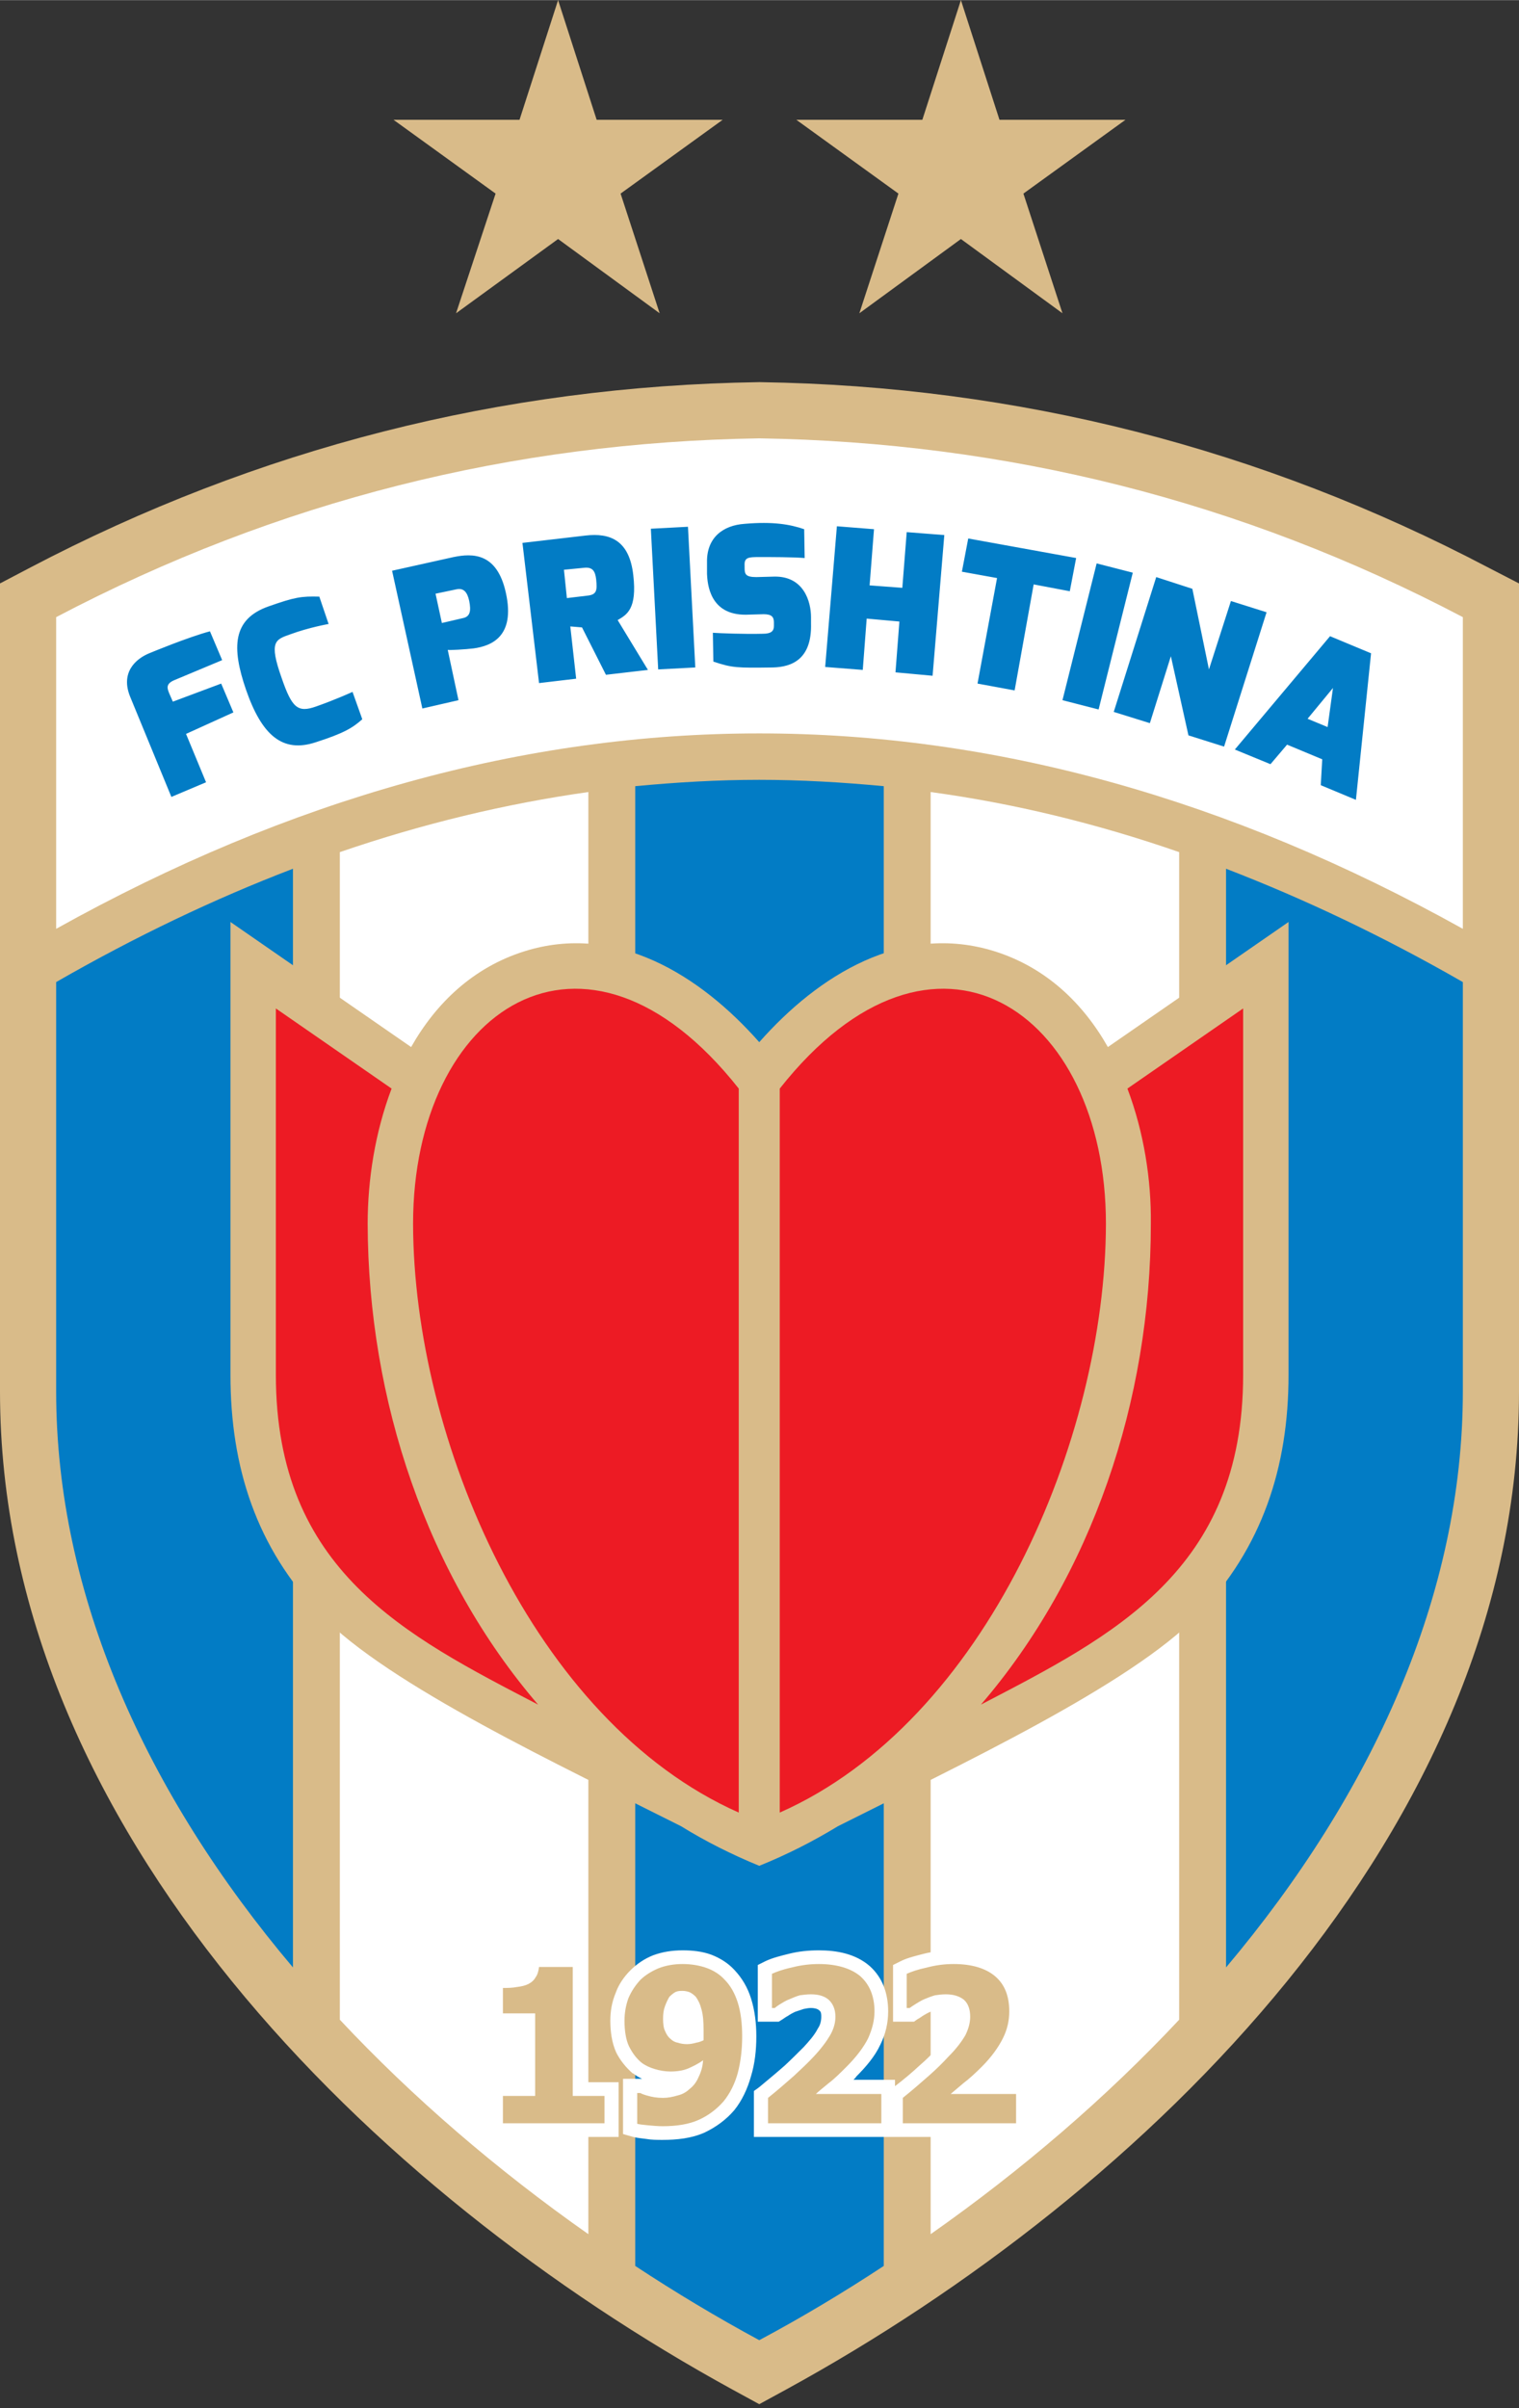
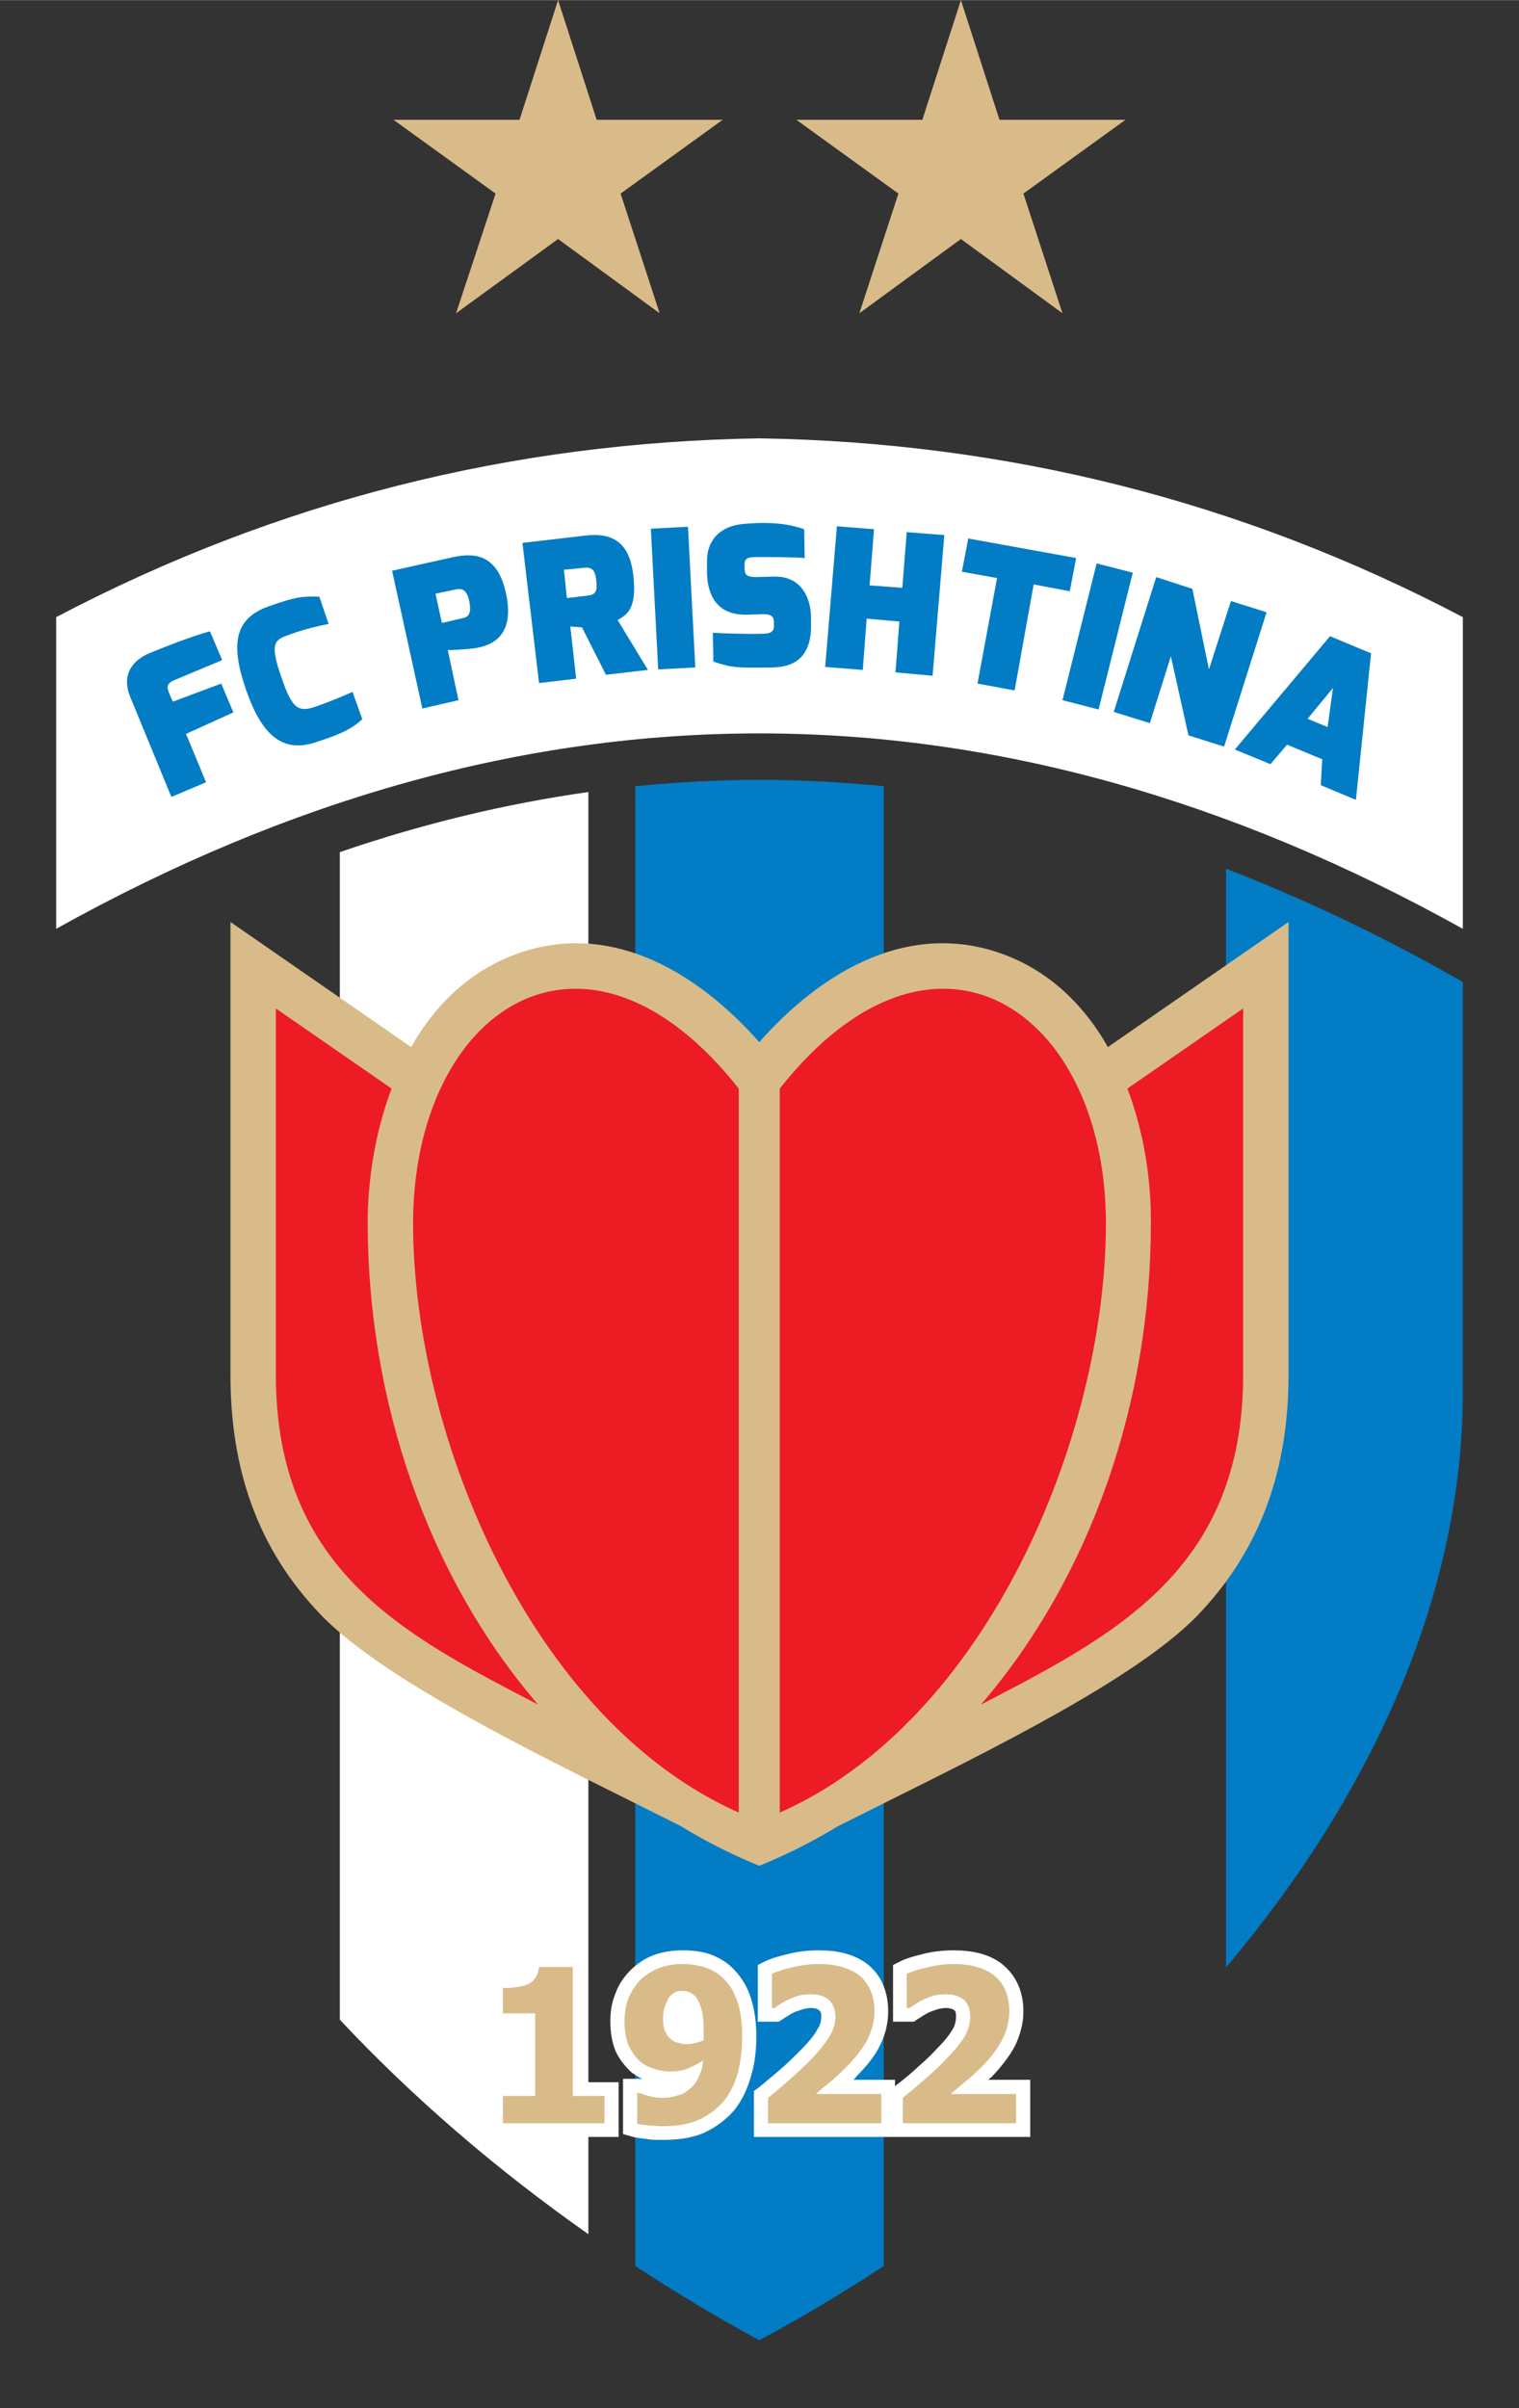
<svg xmlns="http://www.w3.org/2000/svg" xml:space="preserve" width="251.216" height="398.064" version="1.1" style="shape-rendering:geometricPrecision; text-rendering:geometricPrecision; image-rendering:optimizeQuality; fill-rule:evenodd; clip-rule:evenodd" viewBox="0 0 3111 4929">
  <rect x="0" y="0" width="3111" height="4929" fill="#333333" stroke="none" />
  <defs>
    <style type="text/css">

   

    .fil2 {fill:#027CC5}

    .fil0 {fill:#D9BB89}

    .fil3 {fill:#ED1B24}

    .fil1 {fill:white}

   

  </style>
  </defs>
  <g id="Layer_x0020_1">
    <g id="_1291626736">
-       <path class="fil0" d="M1500 4891c-734,-402 -1500,-1146 -1500,-2043 0,-528 0,-1057 0,-1585l0 -69 61 -32c467,-245 966,-372 1493,-380l1 0 2 0c527,8 1026,135 1492,380l62 32 0 69c0,528 0,1057 0,1585 0,897 -766,1641 -1501,2043l-55 30 -55 -30z" />
      <path class="fil1" d="M115 1901l0 -638c455,-239 935,-358 1440,-366 505,8 986,127 1441,366l0 638c-480,-267 -960,-400 -1441,-400 -480,0 -961,133 -1440,400z" />
      <path class="fil2" d="M2511 1778c161,62 323,139 485,232l0 838c0,416 -185,823 -485,1179l0 -2249z" />
-       <path class="fil1" d="M1906 1621c169,23 339,64 509,123l0 2390c-149,159 -321,307 -509,439l0 -2952z" />
-       <path class="fil2" d="M600 4027c-301,-356 -485,-763 -485,-1179l0 -838c162,-93 323,-170 485,-232l0 2249z" />
      <path class="fil1" d="M1205 4573c-188,-132 -360,-280 -509,-439l0 -2390c169,-58 339,-99 509,-123l0 2952z" />
      <path class="fil2" d="M1555 4790c-87,-47 -172,-98 -254,-152l0 -3029c85,-8 169,-13 254,-13 85,0 170,5 255,13l0 3029c-82,54 -167,105 -255,152z" />
      <path class="fil0" d="M2639 1887l-370 256c-51,-90 -127,-163 -232,-196 -189,-59 -361,49 -482,186 -121,-137 -293,-245 -481,-186 -105,33 -181,106 -232,196l-370 -256c0,309 0,618 0,927 0,189 53,354 185,491 138,144 494,310 738,433 50,31 104,58 160,81 57,-23 110,-50 161,-81 244,-123 600,-289 738,-433 131,-137 185,-302 185,-491 0,-309 0,-618 0,-927z" />
      <path class="fil2" d="M351 1631l71 -30 -41 -99 97 -44 -25 -59 -99 37 -7 -16c-4,-10 -9,-20 10,-28l98 -41 -25 -59c-45,12 -122,44 -122,44 -31,12 -62,41 -41,91l84 204zm153 -219c32,92 74,130 143,107 56,-18 75,-29 95,-47l-20 -56c0,0 -35,16 -75,30 -37,13 -49,3 -70,-58 -27,-76 -13,-79 18,-90 38,-14 78,-21 78,-21l-19 -56c-37,-1 -50,1 -104,20 -74,26 -76,84 -46,171zm361 38l74 -17 -22 -103c2,1 37,-1 53,-3 36,-5 86,-24 66,-114 -18,-82 -68,-81 -107,-73l-126 28 62 282zm40 -175l-13 -60 43 -9c14,-3 22,5 26,24 4,20 2,32 -13,35l-43 10zm199 123l76 -9 -12 -107 24 2 49 97 86 -10 -62 -102c19,-11 40,-23 32,-92 -8,-71 -47,-87 -98,-81l-129 15 34 287zm57 -174l-6 -58 41 -4c18,-2 23,7 25,24 2,21 2,31 -18,33l-42 5zm187 146l76 -4 -15 -288 -76 4 15 288zm100 -195c1,19 5,84 80,83l36 -1c17,0 21,6 21,17l0 7c0,11 -6,16 -23,16 -37,1 -87,-1 -102,-2l1 59c39,13 48,13 122,12 39,-1 80,-17 78,-90l0 -13c0,-32 -15,-84 -75,-83l-37 1c-22,0 -24,-6 -24,-19l0 -4c-1,-17 7,-18 29,-18 26,0 69,0 94,2l-1 -59c-29,-10 -64,-16 -122,-11 -44,3 -78,28 -77,79l0 24zm242 190l77 6 8 -105 67 6 -8 104 76 7 24 -288 -77 -6 -9 114 -67 -5 9 -115 -76 -6 -24 288zm280 -195l72 13 -40 216 76 14 39 -217 74 14 13 -68 -221 -40 -13 68zm206 263l74 19 70 -280 -74 -19 -70 280zm105 24l74 23 43 -137 36 162 73 23 87 -275 -73 -23 -45 140 -34 -165 -74 -24 -87 276zm248 77l73 30 34 -40 72 30 -3 53 72 30 31 -300 -84 -35 -195 232zm149 -63l52 -63 -11 80 -41 -17z" />
      <path class="fil0" d="M1143 0l79 245 258 0 -209 151 80 245 -208 -152 -209 152 81 -245 -209 -151 258 0 79 -245zm825 0l79 245 258 0 -209 151 80 245 -208 -152 -208 152 80 -245 -209 -151 258 0 79 -245z" />
      <path class="fil3" d="M565 2064l237 164c-34,90 -49,187 -49,277 1,362 122,720 349,984 -271,-141 -537,-274 -537,-675l0 -750zm948 164c0,494 0,988 0,1482 -422,-187 -666,-766 -667,-1205 0,-439 351,-677 667,-277zm84 0c0,494 0,988 0,1482 423,-187 667,-766 668,-1205 0,-439 -352,-677 -668,-277zm949 -164l-237 164c34,90 49,187 48,277 0,362 -121,720 -348,984 271,-141 537,-274 537,-675l0 -750z" />
      <g>
        <path class="fil1" d="M1833 4270c17,-13 34,-27 50,-42 14,-12 27,-25 39,-38 11,-11 22,-24 30,-38 4,-7 6,-16 6,-24 0,-5 0,-10 -3,-13 -5,-4 -12,-5 -18,-5 -5,0 -10,1 -15,2 -6,2 -12,4 -17,6 -5,2 -10,5 -15,8 -3,2 -7,5 -11,7l-7 5 -43 0 0 -116 16 -8c14,-7 32,-11 47,-15 20,-5 41,-7 61,-7 37,0 76,7 104,32 27,24 39,57 39,93 0,23 -6,46 -16,68 -12,24 -30,46 -49,66 -2,2 -5,4 -7,6l86 0 0 117 -566 0 0 -94 11 -8c18,-15 35,-29 52,-44 13,-12 26,-25 39,-38 10,-11 22,-24 29,-38 5,-7 7,-16 7,-24 0,-5 0,-10 -4,-13 -4,-4 -12,-5 -17,-5 -5,0 -10,1 -15,2 -6,2 -12,4 -18,6 -4,2 -10,5 -14,8 -4,2 -8,5 -11,7l-8 5 -43 0 0 -116 16 -8c15,-7 32,-11 48,-15 20,-5 40,-7 61,-7 37,0 75,7 104,32 27,24 38,57 38,93 0,23 -5,46 -16,68 -11,24 -30,46 -49,65 -2,3 -4,5 -6,7l85 0 0 13zm-518 -15c-6,-3 -12,-6 -18,-11l-1 0c-14,-12 -26,-27 -34,-43 -9,-20 -12,-43 -12,-65 0,-19 3,-38 11,-57 6,-17 17,-33 30,-46 13,-13 29,-24 47,-31 19,-7 39,-10 60,-10 20,0 40,2 59,9 18,7 34,17 47,31 16,17 27,36 34,58 8,25 11,52 11,78 0,28 -3,56 -11,82 -7,25 -18,49 -34,69 -17,20 -38,35 -61,46 -27,12 -57,15 -86,15 -11,0 -23,0 -34,-2 -8,-1 -18,-2 -26,-4l-21 -6 0 -113 39 0zm-247 7l0 -112 -67 0 0 -109 29 0c8,0 17,-1 25,-2 4,0 10,-1 14,-3 2,-1 3,-2 5,-4 1,-2 1,-6 1,-8l2 -27 124 0 0 265 66 0 0 112 -266 0 0 -112 67 0z" />
        <path class="fil0" d="M1238 4346l-208 0 0 -56 66 0 0 -169 -66 0 0 -52c9,0 19,0 29,-2 9,-1 17,-3 23,-6 6,-3 12,-8 15,-14 4,-5 6,-13 7,-21l69 0 0 264 65 0 0 56zm282 -178c0,27 -3,52 -9,75 -6,22 -16,42 -29,58 -14,16 -31,29 -51,38 -20,9 -45,13 -74,13 -10,0 -20,-1 -31,-2 -11,-1 -18,-2 -21,-3l0 -63 6 0c4,2 9,4 17,6 7,2 17,4 30,4 10,0 20,-2 30,-5 9,-2 18,-7 24,-13 8,-6 14,-14 18,-23 5,-10 9,-21 10,-36 -11,8 -22,13 -31,17 -10,4 -22,6 -36,6 -11,0 -22,-2 -32,-5 -10,-3 -19,-7 -27,-13 -11,-9 -19,-20 -26,-34 -6,-13 -9,-31 -9,-52 0,-17 3,-32 8,-46 6,-14 14,-26 24,-37 10,-10 23,-18 37,-24 15,-6 32,-9 50,-9 18,0 35,3 49,8 14,5 27,13 37,24 12,12 21,28 27,47 6,19 9,42 9,69zm-79 -12c0,-17 -1,-31 -4,-42 -3,-12 -7,-20 -12,-27 -4,-4 -8,-7 -12,-9 -5,-2 -10,-3 -15,-3 -5,0 -9,0 -14,2 -4,2 -9,6 -13,10 -3,5 -6,11 -9,19 -3,8 -4,16 -4,26 0,10 1,19 4,25 3,7 6,12 11,16 4,4 9,7 15,8 6,2 12,3 19,3 6,0 12,-1 19,-3 6,-1 11,-3 15,-5 0,-1 0,-4 0,-6 0,-3 0,-8 0,-14zm364 190l-232 0 0 -52c20,-16 37,-31 53,-45 15,-14 29,-27 41,-40 15,-16 26,-31 33,-43 7,-12 11,-25 11,-38 0,-15 -5,-27 -14,-35 -8,-7 -20,-11 -36,-11 -8,0 -16,1 -23,2 -7,2 -14,5 -21,8 -8,3 -14,7 -19,10 -5,3 -9,6 -11,8l-6 0 0 -70c9,-4 22,-9 41,-13 19,-5 38,-7 55,-7 37,0 66,9 85,25 19,17 29,41 29,72 0,19 -5,37 -13,55 -9,18 -24,38 -44,58 -13,13 -25,25 -37,34 -12,10 -21,17 -26,22l134 0 0 60zm276 0l-232 0 0 -52c20,-16 37,-31 53,-45 16,-14 29,-27 41,-40 16,-16 27,-31 34,-43 6,-12 10,-25 10,-38 0,-15 -4,-27 -13,-35 -9,-7 -21,-11 -37,-11 -8,0 -15,1 -22,2 -7,2 -15,5 -22,8 -7,3 -13,7 -18,10 -5,3 -9,6 -12,8l-6 0 0 -70c9,-4 23,-9 42,-13 19,-5 37,-7 54,-7 38,0 66,9 85,25 20,17 29,41 29,72 0,19 -4,37 -13,55 -9,18 -23,38 -43,58 -13,13 -26,25 -38,34 -12,10 -20,17 -26,22l134 0 0 60z" />
      </g>
    </g>
  </g>
</svg>